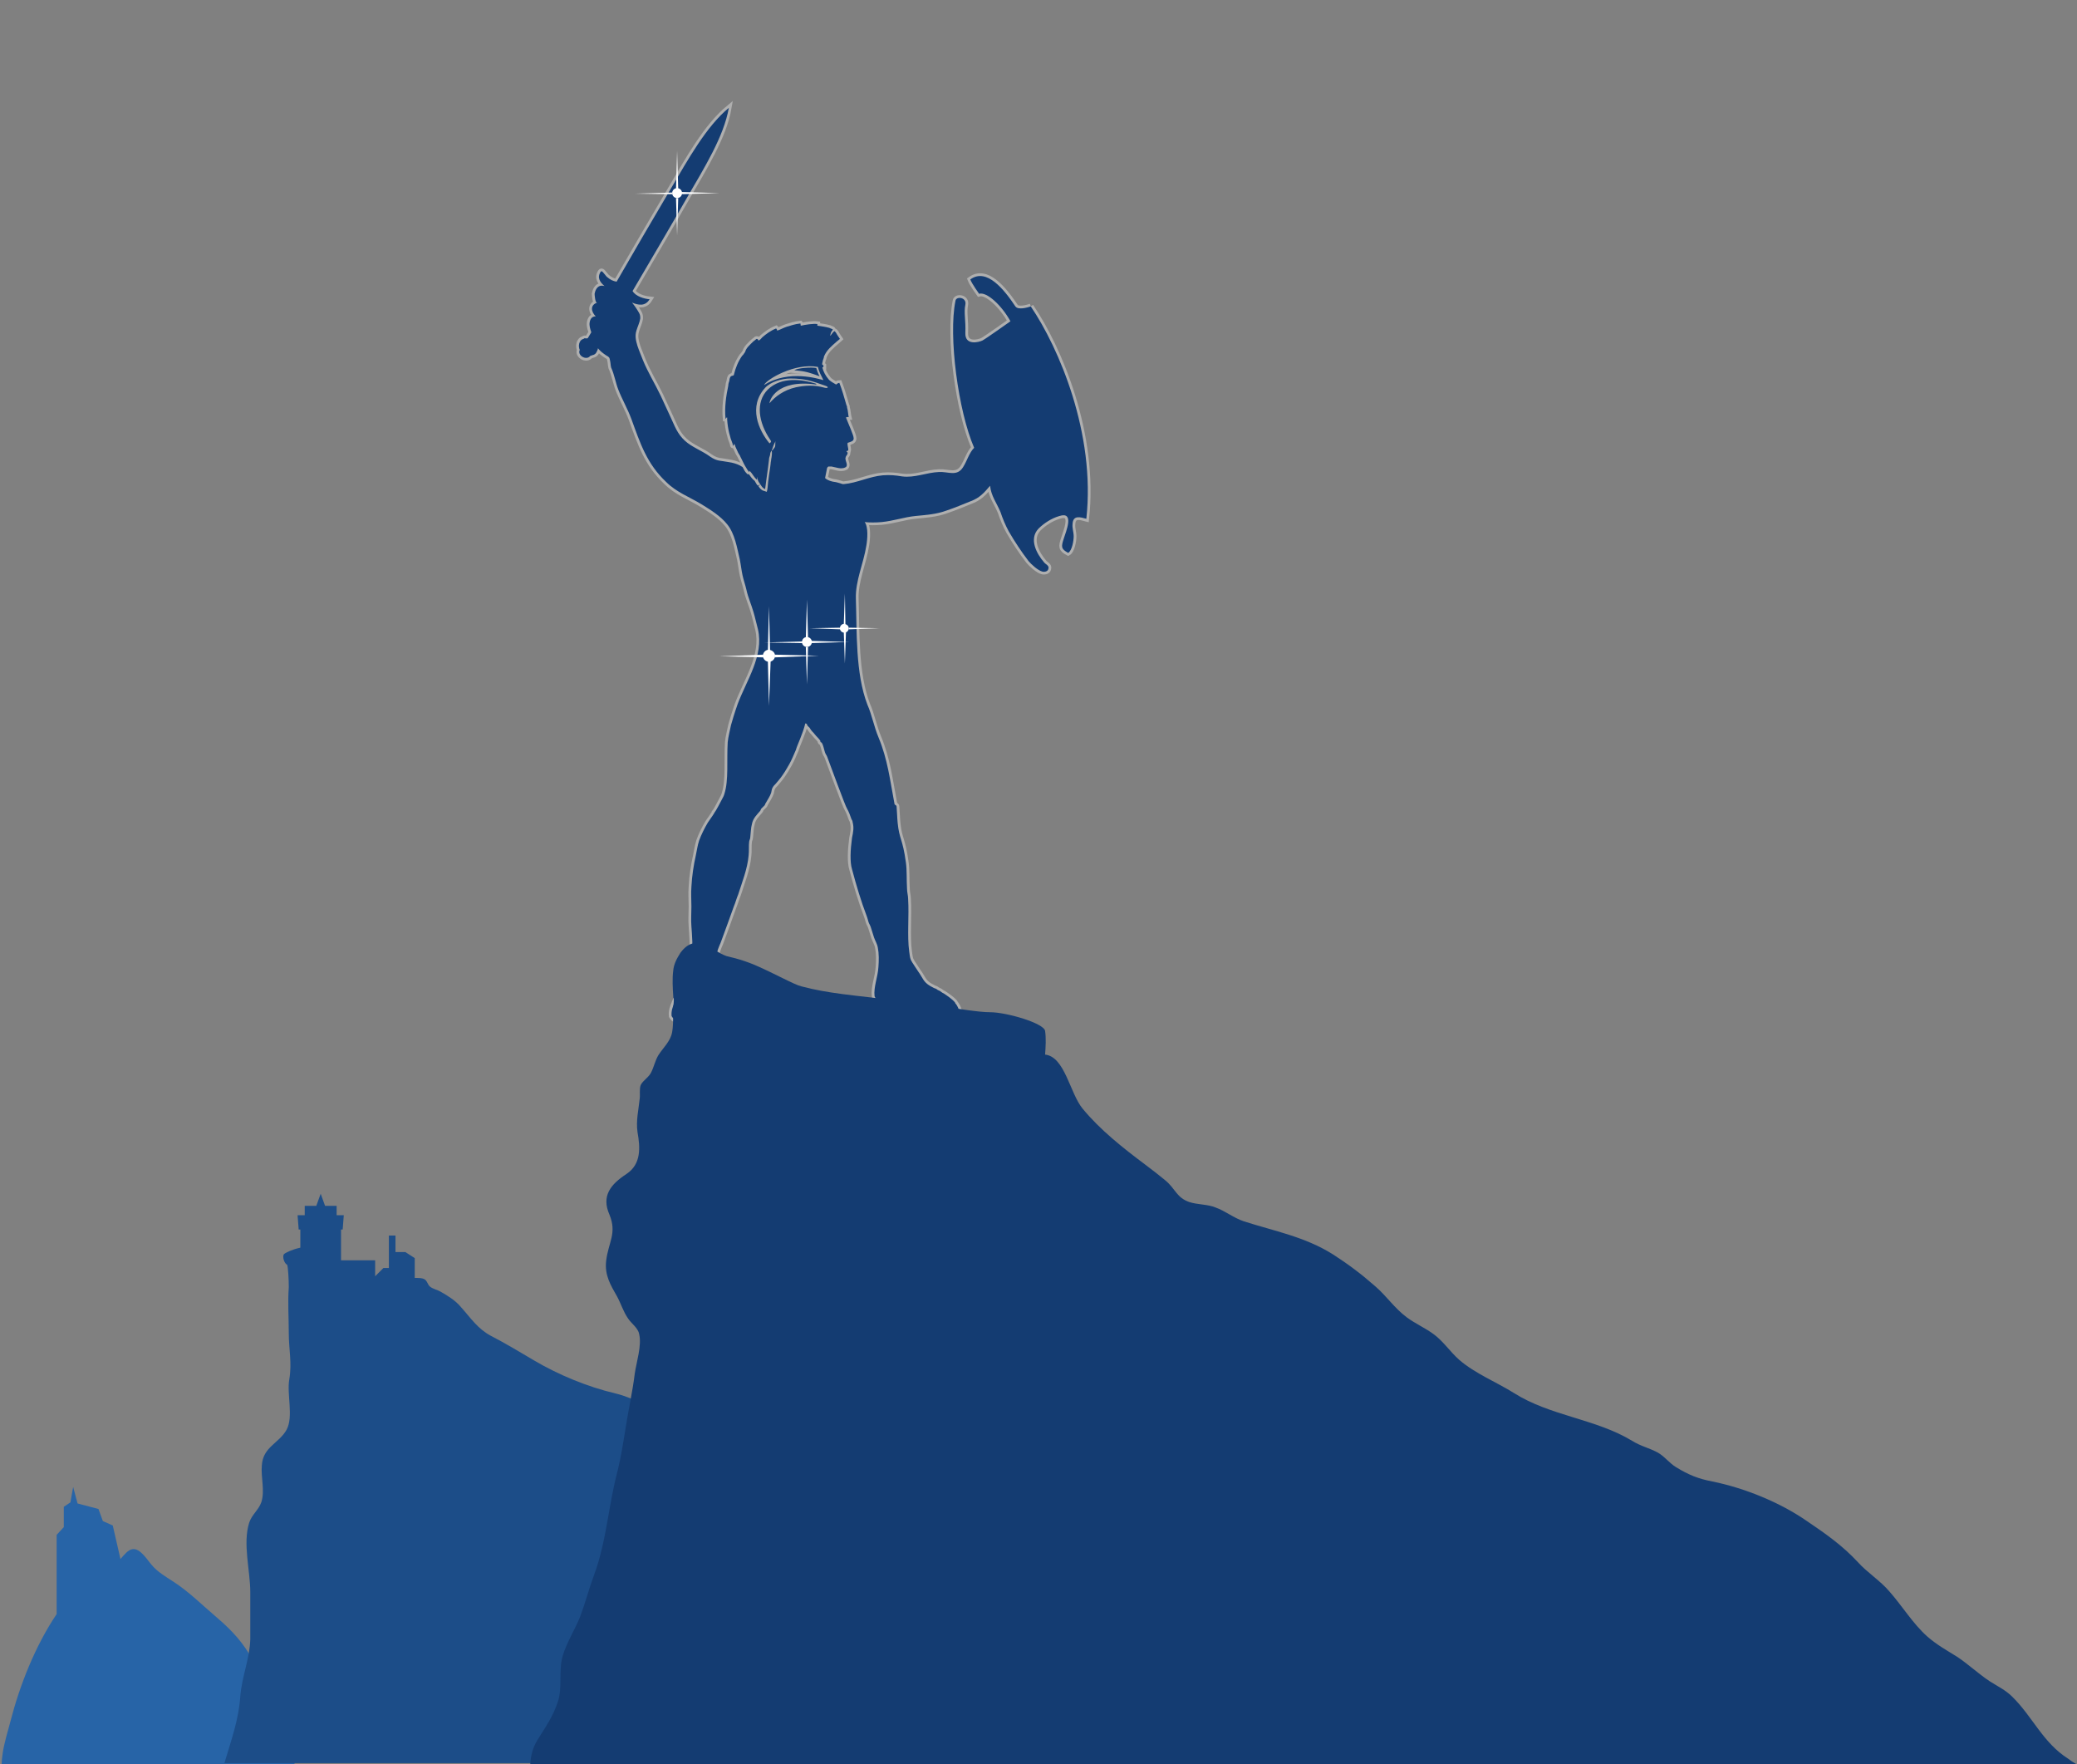
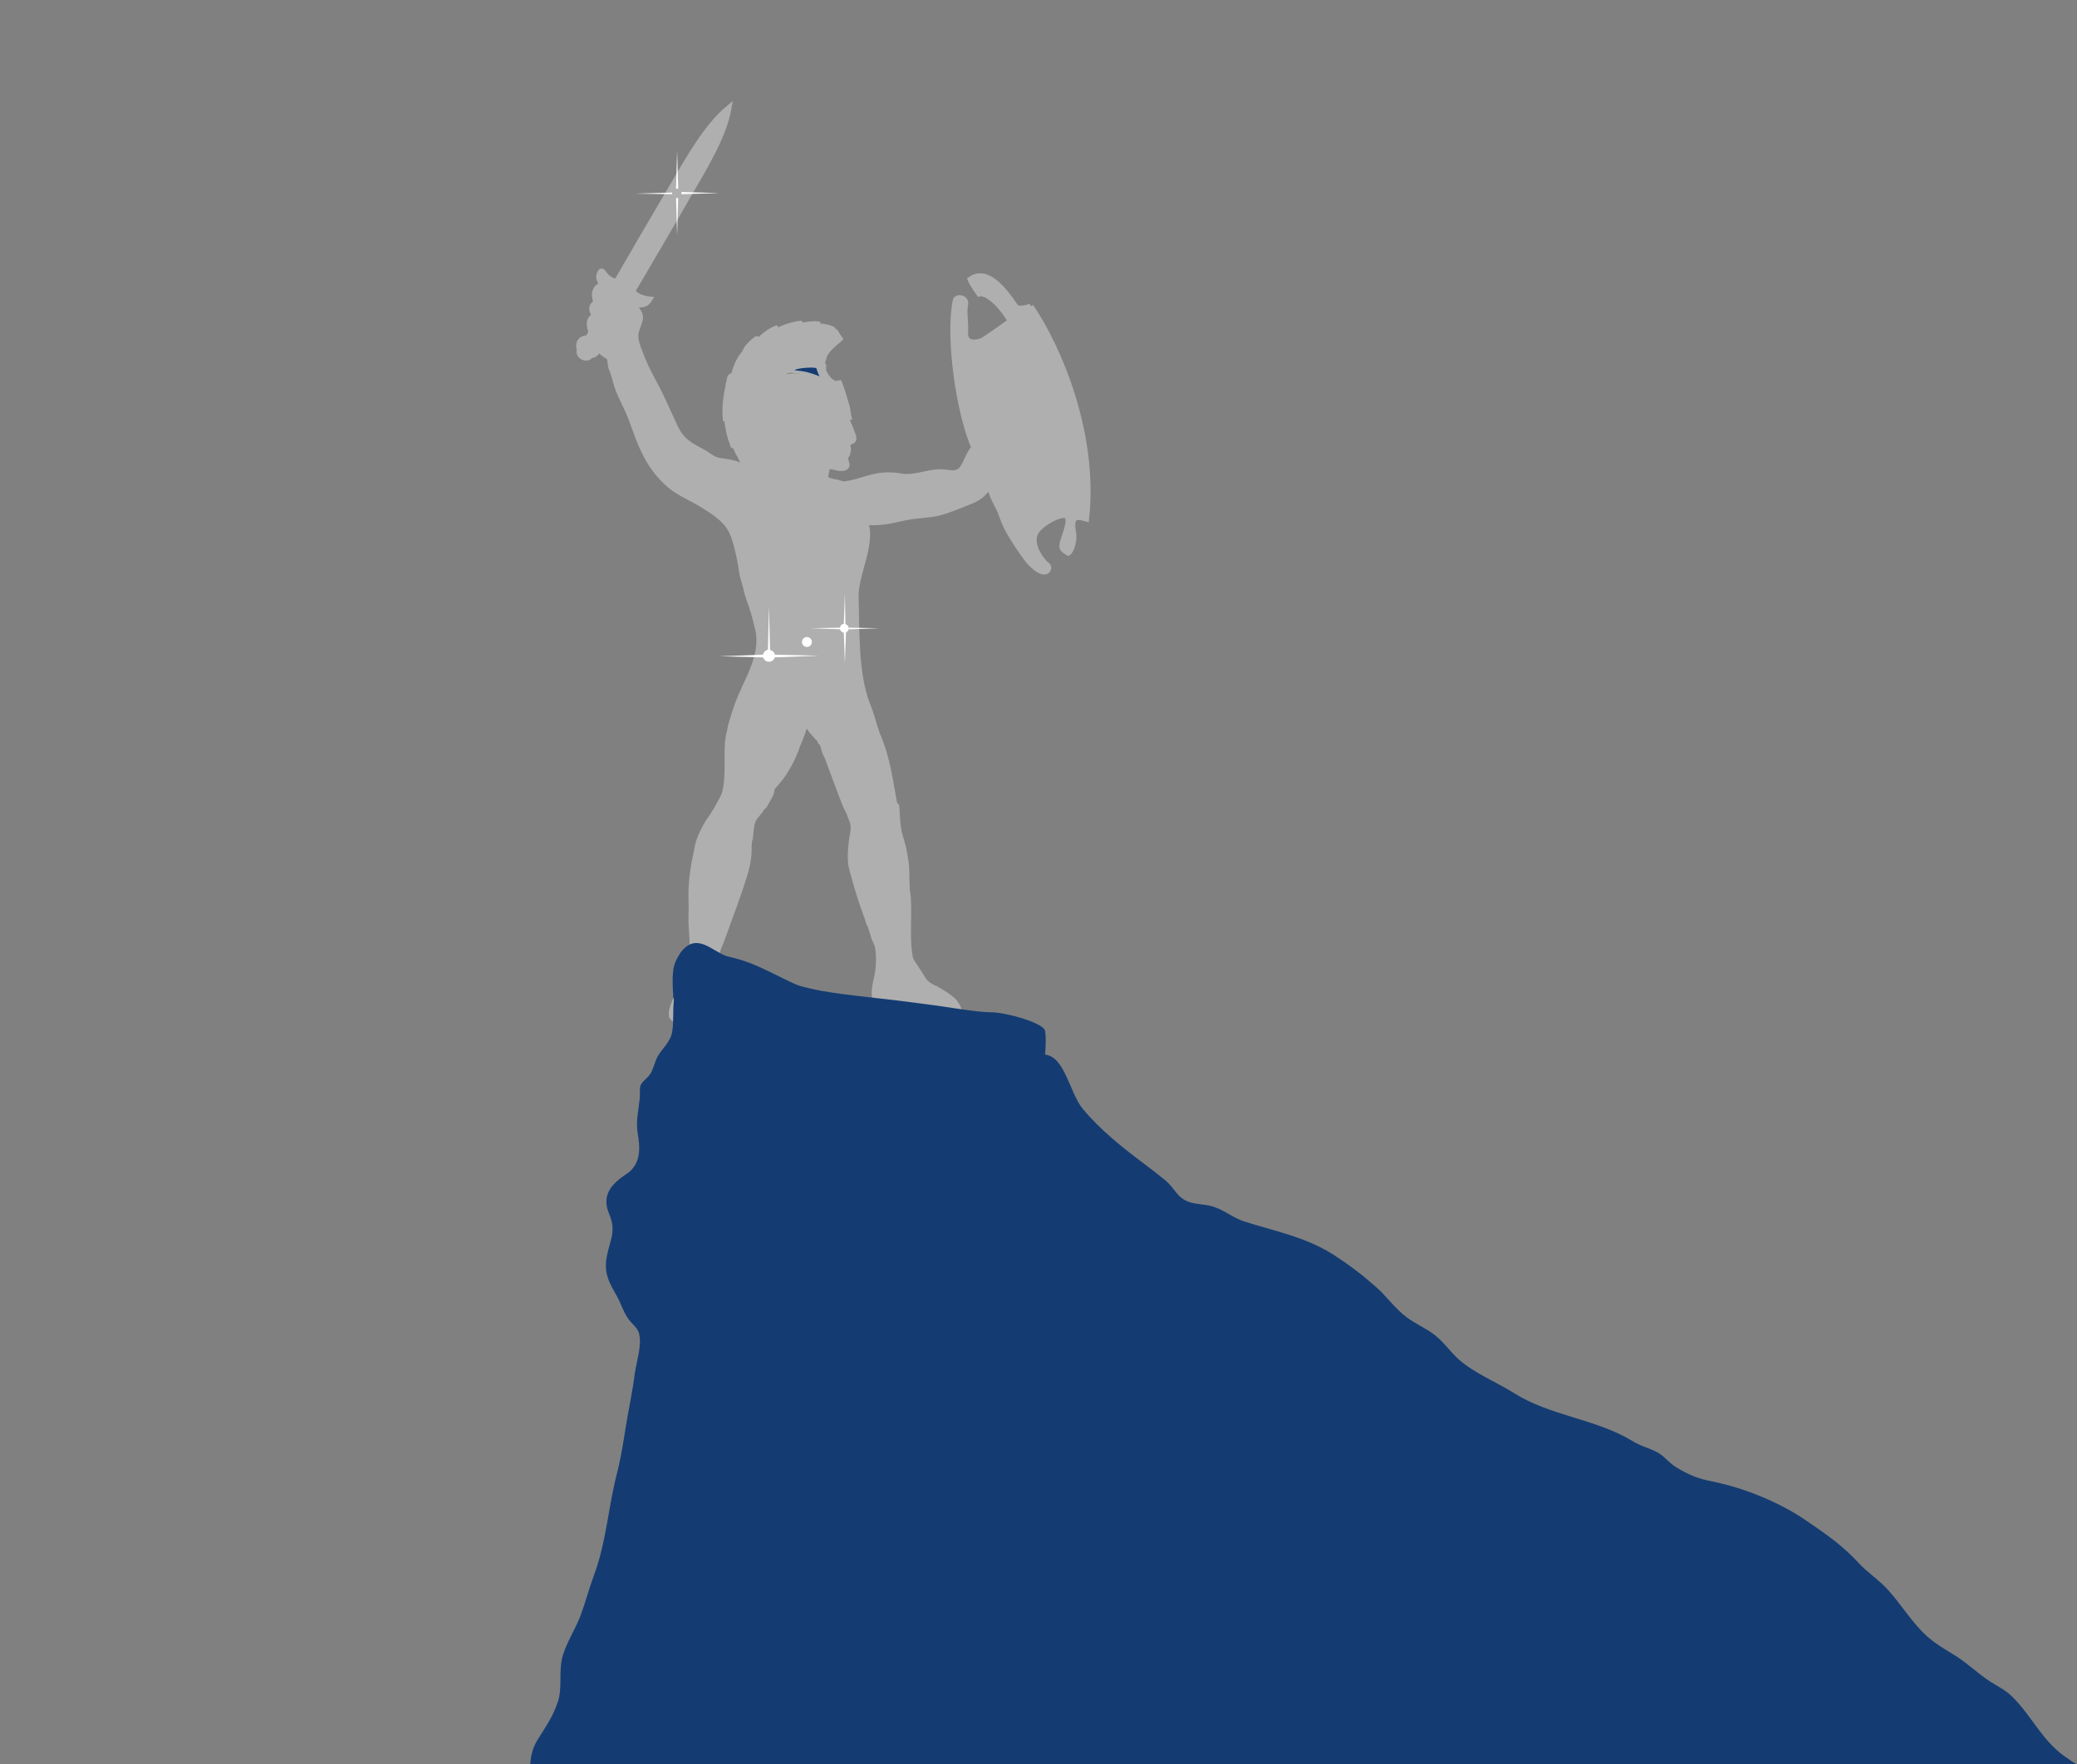
<svg xmlns="http://www.w3.org/2000/svg" xml:space="preserve" style="enable-background:new 0 0 377.6 320.7" viewBox="0 0 377.6 320.7">
  <rect x="0" y="0" width="377.6" height="320.7" fill="#808080" stroke="none" />
  <style>.st3,.st5{fill-rule:evenodd;clip-rule:evenodd}.st3{fill:#fff;stroke:#fff;stroke-miterlimit:10}.st5{fill:#143c72}.st6{fill:#fff}</style>
  <g id="Layer_4">
-     <path d="M48.8 306.7c-.7-1.7-1.9-3.1-2.8-4.8-1.6-3.1-3.8-5.5-6.5-7.8s-5.2-4.8-8-6.6c-1.4-.9-2.9-1.8-3.9-3-.8-.9-2.1-3.1-3.5-2.9-.8.1-1.5 1-2.2 1.8l-1.4-6.1-1.8-.8-.8-2.2-3.8-1-.8-3-.5 2.8-1.2.8v3.7l-1.3 1.4v14.4c-3.9 5.8-6.7 12.9-8.4 19.5-.5 1.9-1.1 3.8-1.4 5.7-.1.7-.2 1.5-.2 2.2h53.3c-.5-1.8-1-3.7-1.5-5.5-1.1-2.9-2.2-5.9-3.3-8.6z" style="fill:#2764a7" />
-     <path d="M149.5 313.6c-1.2-6.2-2.7-12.4-4.5-18.6-1.5-5.2-2.8-10.7-5.1-15.7-2-4.4-3.2-8.8-4.5-13.4-.5-1.7-1-3.2-2.4-4.3-3.1-2.5-7.1-3.1-10.8-4.2-3.6-1.1-6.6-3.2-10.3-4.1-5.1-1.2-10.4-3.4-14.8-6-2.7-1.6-5.2-3.1-7.9-4.5-2.4-1.3-3.6-3.2-5.4-5.2-1-1.2-2.3-2-3.7-2.8-.5-.3-1.4-.5-1.9-.9s-.5-1.1-1.1-1.4c-.4-.2-1-.2-1.7-.2v-3.6l-1.7-1.1h-1.8v-3h-1.2v5.9h-1l-1.5 1.5v-2.9H62v-5.6h.3l.2-2.6h-1.3v-1.7h-2.1l-.8-2.2-.8 2.2h-2.1v1.7h-1.3l.2 2.6h.3v3.3c-1.4.3-2.7.9-3 1.2-.3.5.1 1.7.6 1.9.2.5.3 2.9.3 4v.1c-.2 2.7 0 5.6 0 8.3 0 3 .6 5.4.1 8.4-.5 2.7.8 6.8-.5 9.2-1.4 2.5-4.3 3.1-4.5 6.5-.2 2.1.6 4.6-.1 6.7-.5 1.4-1.7 2.2-2.2 3.7-1.2 3.8.2 8.7.2 12.6v8.6c-.1 3.5-1.5 6.7-1.8 10.2-.3 4.5-1.7 8.2-2.9 12.3h110.8c-.7-2.2-1.6-4.4-2.1-6.9z" style="fill:#1c4d88" />
    <g style="opacity:.37">
      <path d="M187.4 55.7c-.6.2-2.3.7-2.8 0-2-3-5.2-7.1-8.2-4.9.3.8 1.6 2.6 1.6 2.6 1.4-.4 4.1 2.1 5.7 5 0 0-4.5 3.2-5.1 3.5-.6.3-3.2 1-3.1-1.4.1-2.3-.3-3.7 0-5.1.3-1.4-1.7-1.6-1.8-.7-1.3 6.4.5 20 3.4 26.7-.9.9-1.3 2.4-2 3.5-1.1 1.8-2.7.8-4.4.9-2.3.1-4.4 1.1-6.7.8-1.2-.2-2.2-.3-3.5-.2-2.4.2-4.7 1.4-7.1 1.6h-.2c-.3-.1-.6-.2-1-.3-.3-.1-.7-.1-1-.2-.4-.1-.9-.3-1.2-.6l.3-1.5c0-.2.1-.5.3-.6h.5c.2 0 .4.1.5.1.6.1 1 .3 1.6.2.2 0 .4-.1.6-.2.4-.4-.1-1-.1-1.6 0-.1.1-.4.2-.5.1-.1.2-.3.2-.5 0-.1-.2-.1-.2-.3.1 0 .2-.1.3-.1.1-.4-.2-.9-.1-1.4.6-.2 1.1-.3 1.1-.8 0-.6-.9-2.5-1.4-3.8.1-.1.3-.1.5-.1-.1-.4-.1-.8-.2-1.3 0-.1-.1-.3-.1-.4 0-.1 0-.3-.1-.4-.4-1.4-.8-2.8-1.3-4.1-.3 0-.4.2-.6.3-.5-.3-1.1-.6-1.4-1-.5-.6-.9-1.3-1.1-2.1.1 0 .1-.1.2-.1v-.3c-.1-.1-.1 0-.2-.1-.1-.2.1-.6.1-.8.1-.3.2-.5.2-.7.5-1.2 1.4-1.9 2.3-2.7.2-.2.4-.3.6-.5-.2-.3-.5-.7-.7-1.1-.1-.1-.2-.3-.3-.3-.1 0-.4.4-.4.4-.2.2-.2.4-.4.4.1-.2.1-.4.2-.6 0-.1.3-.4.3-.5 0-.1-.5-.2-.6-.3-.7-.2-1.5-.3-2.2-.4v-.3c-.8-.1-2.1.1-3 .3-.1-.1 0-.3-.1-.4-1 .1-1.8.4-2.5.6-.6.2-1.1.5-1.7.7 0-.1-.1-.3-.2-.4-1 .4-1.8 1-2.5 1.6-.2.2-.4.5-.7.6-.1-.1-.1-.3-.3-.3-.1 0-.2.1-.3.2-.3.2-.6.5-.8.7-.3.3-.7.7-.9 1.1-.1.2-.1.4-.3.6-.1.2-.2.3-.4.5-.7 1-1.2 2.2-1.5 3.5-.1.1-.4.1-.5.2-.2.1-.3.6-.3.8-.1.3-.2.6-.2.9-.4 1.9-.7 3.9-.5 6 .2 0 .1-.3.3-.2v.4c.1 1.6.5 3.2 1 4.4 0 .1 0 .3.1.3.2 0 0-.3.2-.3.1.2.2.4.2.5.2.4.3.7.5 1.1.1.2.2.3.3.5.1.1.1.3.2.4.3.6.6 1.3 1 1.9.1.2.3.5.5.7.1 0 0-.2.1-.2.5.5.8 1.2 1.3 1.6.1-.1 0-.3.1-.5 0 .8.4 1.1.7 1.6.2.3.4.5.7.6.2-1.7.5-3.5.7-5.3 0-.3.1-.6.2-.9 0-.3.1-.6.3-.8.1.5 0 1.1-.1 1.6 0 .3-.1.5-.1.8-.1 1-.3 1.9-.4 2.9-.1.6-.1 1.2-.2 1.8l-.1.4-.6-.2c-.4-.1-.7-.5-.9-.8l.3-.4-.4.3c-.2-.2-.4-.5-.6-.9-.4-.3-.7-.7-.9-1-.1-.1-.1-.2-.2-.2h-.2l-.2-.2c-.2-.2-.4-.5-.7-1.1-.2-.1-.3-.2-.5-.3-.6-.3-1.3-.5-2-.6-1.5-.3-2.1-.1-3.4-1-1.5-1.1-3.3-1.7-4.6-2.9-1.4-1.3-1.8-2.6-2.6-4.3l-1.8-3.9c-1-2.1-2.3-4.2-3.2-6.4-.3-.8-.7-1.7-1-2.6-.3-1-.5-1.8-.2-2.8.2-.7.6-1.5.7-2.2 0-.4 0-.6-.2-1-.4-.7-.8-1.3-1.3-1.9 1.2.5 2.4.7 3.2-.6-1-.1-2.5-.5-3.1-1.5 3.1-5.3 6.6-11.2 9.8-16.8 3.3-5.7 6.8-11.3 7.7-16.5-4.1 3.4-7.3 9.2-10.6 14.8-3.3 5.6-6.7 11.4-9.8 16.8-.6-.1-1.1-.3-1.8-.9-.2-.2-.3-.4-.5-.6-.1-.1-.4-.6-.6-.3-.7 1.1-.1 1.9.7 2.6-.3-.1-.7-.1-.9 0-.5.2-.8.8-.9 1.4 0 .2.1 1.8.5 1.6-1.3.4-1.2 1.6-.3 2.5-.7 0-1 .5-1.1 1.1-.1.6.1 1.2.3 1.8-.2.3-.4.7-.6 1-.2.3-.6-.1-.8.2-.9.2-1 1.4-.7 2-.5 1 1.2 2 1.9 1.1.4-.2.9-.1 1.2-.8.1-.2.2-.4.2-.6.4.5.9.9 1.5 1.3.5.3.6.3.7.9.1.4.1.9.2 1.3.6 1.3.8 2.7 1.3 4 .7 1.8 1.7 3.5 2.4 5.4 1.6 4.4 2.8 8.1 6.3 11.4 1.9 1.9 4.2 2.7 6.5 4.1 1.6 1 3.4 2.1 4.6 3.6 1.4 1.7 1.8 4.3 2.3 6.4.2 1 .3 2 .5 2.9.2.9.5 1.7.7 2.6.3 1.4.9 2.7 1.3 4.1.3 1 .5 2 .8 3.1 1.1 4.8-2.1 9.3-3.7 13.6-.6 1.7-1 3.1-1.2 3.8-.2 1-.5 2.1-.6 3.1-.2 3.3.2 6.9-.6 9.4-.1.4-.3.7-.5 1.1-.2.4-1.1 2.1-1.3 2.3 0 .1-1 1.5-1.2 1.8-.6 1-1.2 2.2-1.6 3.3-.3.9-.4 1.8-.6 2.7-.4 1.8-.7 3.7-.8 5.7-.1 1.2 0 2.4 0 3.6 0 1.2-.1 2.4 0 3.6.1 1.4.3 3.9.1 5.4-.1.5-.4 1-.6 1.6-.4 1.1-.5 2.3-.8 3.5-.1.6-.3 1.3-.5 1.7-.2.4-.7.5-1 1-.1.2-.2.5-.3.7-.3.7-.6 1.5-.5 2.4.7 1.3 2.7 1 4.7.9 1.2-.1 2.4-.1 3.2-.4.4-1 0-2-.2-2.6-.2-.6-.4-1.3-.3-2.1 0-.3.3-.5.4-.8.1-.1 0-.4.1-.5.3-.8.8-1.4.8-2.2 0-.5-.5-1-.6-1.5.1-.3.2-.5.3-.8-.3-.3-.2-.8-.2-1.1 0-.6.4-1.5.7-2.2.8-2.2 1.7-4.6 2.4-6.6.3-.7.5-1.5.8-2.2.7-2.2 1.7-4.7 1.9-7.1.1-.8 0-1.8.1-2.5 0-.2.2-.5.2-.8.1-.8.1-1.7.3-2.4.2-1.1 1-1.8 1.5-2.4.1-.1.1-.3.2-.4l.6-.6c.1-.1.1-.3.2-.4.4-.7.8-1.3 1-1.9.1-.4.1-.7.3-1 .1-.2.3-.4.5-.6.4-.5.8-.9 1.2-1.5.5-.7.9-1.4 1.3-2.1.4-.7.9-1.9 1.2-2.6.2-.8 1.3-3 1.7-4.8.2 0 .2.1.3.1 0 .3.3.5.5.7.1.2.3.5.5.7l.2.2c.1.1.3.4.5.6.2.2.5.5.7.8.1.1 0 .2.1.3l.2.1c.3.5.4 1.2.6 1.8.1.3.3.5.4.8.5 1.3 3.3 9 3.6 9.4.3.5.6 1.3.8 1.9.1.2.2.3.2.5.3 1.1.1 1.9-.1 2.9-.3 2.2-.4 4.4 0 5.7.8 3 1.6 5.7 2.7 8.6.1.3.2.6.3 1 .1.3.3.6.4.9.2.6.4 1.3.6 1.9.2.6.6 1.2.7 1.9.2 1 .2 2.3.1 3.5-.1 1.8-.9 3.6-.7 5.3l.1.2c.6 1.4 4.1 1.2 5.4 1.9.4.2 1.1.9 1.5 1.2.3.2.4.3.7.5l.3.3c.3.2 1 .4 1.3.5.8.4 2.4.6 3.6.5 1.1-.1 2.4-.7 2.5-1.6.2-.8-.4-1.9-.7-2.2-.1-.1 0-.1-.1-.2-.5-.6-1.4-1.2-2-1.6-.2-.1-.4-.2-.5-.3-.2-.2-.6-.3-.7-.4-.2-.2-.4-.2-.6-.3-1-.5-1.6-.9-2.1-1.8-.2-.3-.4-.7-.7-1.1-.5-.8-1.1-1.6-1.4-2.2-.2-.5-.2-.9-.3-1.5-.4-2.9 0-6.4-.2-9.6 0-.6-.2-1.2-.2-1.9-.1-1.7 0-3.2-.2-4.7-.6-4.4-1.2-4.2-1.5-7.2-.1-1-.1-1.9-.2-3 0-.3-.4-.2-.4-.6-.8-4.2-1.2-7.9-2.9-12-.8-1.9-1.2-4.1-2-5.9-2.2-5.7-1.9-13.3-2.1-19.3-.1-3.2 1.4-6.4 1.9-9.6.2-1.1.4-3.4-.3-4.3.8.1 2.1.1 3.1 0 2.1-.2 4.1-.9 6.1-1.1 2-.2 3.8-.3 5.7-1 1.5-.5 2.9-1.1 4.4-1.7 1.6-.6 2.4-1.5 3.5-2.8.2 1.9 1.2 3.1 1.9 4.8.4 1.2.9 2.4 1.5 3.5 1.1 1.9 2.3 3.7 3.6 5.4.5.6 1.7 1.7 2.5 1.9.4.1 1 0 1.1-.5.2-.6-.5-.8-.8-1.2-1.3-1.5-2.8-4.2-1-6.1 1-1 2.4-1.9 3.8-2.3 2.8-.9 1.2 2.8.8 4.1-.5 1.5-.5 1.9.8 2.6.7-.4 1-2.2 1-3 0-.8-.3-1.5-.2-2.3.1-1.6 1.4-1.2 2.5-.9 1.7-15.5-5-31.1-10.1-38.6zm-46.5 25.5c0 .1-.3.4-.4.6 0 0-.1.1-.2.1.2-.6.4-1.2.7-1.7-.1.2 0 .7-.1 1zm7.8-14.5c.2.9.5 1.4 1 2.4-.8-.2-6.3-2-10.8.9.4-1 5.6-4.1 9.8-3.3zm-9.6 3.8c1-1.1 3.1-1.7 4.6-1.7 2.7 0 4 .5 6.3 1.3.2.1.4.1.5.3-.1.2-.4.1-.5.1-2.1-.6-3.8-.4-5.3-.1-2.2.5-3.8 1.7-4.8 2.9 0-.5 1.2-4.4 8.5-3.4 0 0 .1-.1-.2-.2-2.3-.7-6.1-1.3-8.6 1.1-2.3 2.3-1.7 6 .4 9.1.2.3.3.4-.1.7-2-2.4-3.9-6.7-.8-10.1z" class="st3" />
      <path d="M148.4 66.9c-.9-.2-3.4 0-4 .4 2.1.2 2.7.4 4.6 1.1-.3-.5-.5-1.2-.6-1.5z" class="st3" />
    </g>
    <path d="M376 319.7c-4.6-2.9-6.5-7.7-10.2-11.3-1.2-1.2-2.7-1.9-4.1-2.8-2.1-1.4-4-3.2-6-4.5-1.8-1.1-3.7-2.2-5.3-3.6-2.6-2.3-4.6-5.6-6.9-8.2-1.7-2-4-3.4-5.8-5.4-2.8-3-5.8-5.1-9.2-7.4-4.9-3.4-11.3-6-17.2-7.2-2.6-.5-4.3-1.2-6.6-2.6-1.3-.8-2.1-2-3.4-2.7-1.5-.8-3-1.1-4.6-2.1-6.6-4-14.9-4.5-21.5-8.7-3.2-2-7-3.5-9.9-6-1.7-1.5-2.9-3.4-4.7-4.7-1.5-1.1-3.3-1.9-4.8-3-2.3-1.7-3.7-3.9-5.8-5.7-2.5-2.2-4.9-4-7.7-5.8-5.1-3.2-10.6-4.2-16.2-6-1.8-.6-3.4-1.9-5.1-2.5-1.4-.6-3.3-.5-4.8-1-2.3-.8-2.5-2.4-4.3-3.9-1.2-1-2.5-2-3.7-2.9-4-3-8.2-6.3-11.4-10.2-2.3-2.8-3.2-9.4-6.8-9.8.1-1.4.2-2.9 0-4.3s-7-3.4-10-3.4c-2 0-5.6-.6-9.7-1.2-.8-.1-6-.8-6.9-.9-8.4-1-12.8-1.3-17.7-2.6-1.3-.3-4.8-2.3-8.5-3.9-1.2-.5-2.4-.9-3.5-1.2l-.8-.2c-.3-.1-.5-.1-.8-.2-2.7-.9-5.5-4.5-8.4-.6-.7 1.1-1.2 2.1-1.3 3.2-.2 1.5-.1 3.2 0 4.7 0 .2 0 .3.1.4v.5c-.2 1.8 0 3.9-.3 5.6-.3 1.7-1.6 2.8-2.5 4.2-.6 1-.8 2.1-1.3 3.1-.4.9-1.5 1.5-1.9 2.3-.3.7-.1 1.8-.2 2.5-.2 2-.7 4-.4 6.1.5 2.8.7 5.8-2 7.6-2.9 1.9-4.6 4-3.1 7.4 1.4 3.4-.2 5-.6 8.4-.3 2.6.8 4.4 2 6.5.7 1.3 1.1 2.7 2 4 .6.9 1.8 1.7 2 2.8.5 2.1-.5 5.1-.8 7.2-.4 3.3-1.2 6.8-1.7 10.1-.4 2.5-.8 5-1.4 7.5-1.7 6.3-2 12.8-4.3 19-.9 2.4-1.6 5.1-2.5 7.5-.9 2.3-2.5 4.8-3.2 7.2-.8 2.7 0 5.8-.9 8.4-.9 2.7-2.2 4.5-3.7 6.9-.9 1.5-1.2 2.9-1.3 4.4h281.1c-.5-.3-1-.6-1.5-1z" style="fill:#143c72" />
-     <path d="M187.4 55.7c-.6.2-2.3.7-2.8 0-2-3-5.2-7.1-8.2-4.9.3.8 1.6 2.6 1.6 2.6 1.4-.4 4.1 2.1 5.7 5 0 0-4.5 3.2-5.1 3.5-.6.3-3.2 1-3.1-1.4.1-2.3-.3-3.7 0-5.1.3-1.4-1.7-1.6-1.8-.7-1.3 6.4.5 20 3.4 26.7-.9.9-1.3 2.4-2 3.5-1.1 1.8-2.7.8-4.4.9-2.3.1-4.4 1.1-6.7.8-1.2-.2-2.2-.3-3.5-.2-2.4.2-4.7 1.4-7.1 1.6h-.2c-.3-.1-.6-.2-1-.3-.3-.1-.7-.1-1-.2-.4-.1-.9-.3-1.2-.6l.3-1.5c0-.2.1-.5.3-.6h.5c.2 0 .4.1.5.1.6.1 1 .3 1.6.2.2 0 .4-.1.6-.2.4-.4-.1-1-.1-1.6 0-.1.1-.4.2-.5.1-.1.2-.3.2-.5 0-.1-.2-.1-.2-.3.1 0 .2-.1.3-.1.1-.4-.2-.9-.1-1.4.6-.2 1.1-.3 1.1-.8 0-.6-.9-2.5-1.4-3.8.1-.1.3-.1.5-.1-.1-.4-.1-.8-.2-1.3 0-.1-.1-.3-.1-.4 0-.1 0-.3-.1-.4-.4-1.4-.8-2.8-1.3-4.1-.3 0-.4.2-.6.3-.5-.3-1.1-.6-1.4-1-.5-.6-.9-1.3-1.1-2.1.1 0 .1-.1.2-.1v-.3c-.1-.1-.1 0-.2-.1-.1-.2.1-.6.1-.8.1-.3.2-.5.2-.7.5-1.2 1.4-1.9 2.3-2.7.2-.2.4-.3.6-.5-.2-.3-.5-.7-.7-1.1-.1-.1-.2-.3-.3-.3-.1 0-.4.4-.4.4-.2.2-.2.4-.4.4.1-.2.1-.4.2-.6 0-.1.3-.4.3-.5 0-.1-.5-.2-.6-.3-.7-.2-1.5-.3-2.2-.4v-.3c-.8-.1-2.1.1-3 .3-.1-.1 0-.3-.1-.4-1 .1-1.8.4-2.5.6-.6.2-1.1.5-1.7.7 0-.1-.1-.3-.2-.4-1 .4-1.8 1-2.5 1.6-.2.2-.4.5-.7.6-.1-.1-.1-.3-.3-.3-.1 0-.2.1-.3.2-.3.2-.6.5-.8.7-.3.3-.7.7-.9 1.1-.1.2-.1.4-.3.6-.1.2-.2.3-.4.5-.7 1-1.2 2.2-1.5 3.5-.1.1-.4.1-.5.2-.2.1-.3.6-.3.8-.1.3-.2.6-.2.9-.4 1.9-.7 3.9-.5 6 .2 0 .1-.3.3-.2v.4c.1 1.6.5 3.2 1 4.4 0 .1 0 .3.1.3.2 0 0-.3.2-.3.1.2.2.4.2.5.2.4.3.7.5 1.1.1.2.2.3.3.5.1.1.1.3.2.4.3.6.6 1.3 1 1.9.1.2.3.5.5.7.1 0 0-.2.1-.2.5.5.8 1.2 1.3 1.6.1-.1 0-.3.1-.5 0 .8.4 1.1.7 1.6.2.3.4.5.7.6.2-1.7.5-3.5.7-5.3 0-.3.1-.6.2-.9 0-.3.1-.6.3-.8.1.5 0 1.1-.1 1.6 0 .3-.1.5-.1.8-.1 1-.3 1.9-.4 2.9-.1.6-.1 1.2-.2 1.8l-.1.4-.6-.2c-.4-.1-.7-.5-.9-.8l.3-.4-.4.3c-.2-.2-.4-.5-.6-.9-.4-.3-.7-.7-.9-1-.1-.1-.1-.2-.2-.2h-.2l-.2-.2c-.2-.2-.4-.5-.7-1.1-.2-.1-.3-.2-.5-.3-.6-.3-1.3-.5-2-.6-1.5-.3-2.1-.1-3.4-1-1.5-1.1-3.3-1.7-4.6-2.9-1.4-1.3-1.8-2.6-2.6-4.3l-1.8-3.9c-1-2.1-2.3-4.2-3.2-6.4-.3-.8-.7-1.7-1-2.6-.3-1-.5-1.8-.2-2.8.2-.7.6-1.5.7-2.2 0-.4 0-.6-.2-1-.4-.7-.8-1.3-1.3-1.9 1.2.5 2.4.7 3.2-.6-1-.1-2.5-.5-3.1-1.5 3.1-5.3 6.6-11.2 9.8-16.8 3.3-5.7 6.8-11.3 7.7-16.5-4.1 3.4-7.3 9.2-10.6 14.8-3.3 5.6-6.7 11.4-9.8 16.8-.6-.1-1.1-.3-1.8-.9-.2-.2-.3-.4-.5-.6-.1-.1-.4-.6-.6-.3-.7 1.1-.1 1.9.7 2.6-.3-.1-.7-.1-.9 0-.5.2-.8.8-.9 1.4 0 .2.1 1.8.5 1.6-1.3.4-1.2 1.6-.3 2.5-.7 0-1 .5-1.1 1.1-.1.6.1 1.2.3 1.8-.2.3-.4.7-.6 1-.2.3-.6-.1-.8.2-.9.2-1 1.4-.7 2-.5 1 1.2 2 1.9 1.1.4-.2.9-.1 1.2-.8.1-.2.2-.4.2-.6.4.5.9.9 1.5 1.3.5.3.6.3.7.9.1.4.1.9.2 1.3.6 1.3.8 2.7 1.3 4 .7 1.8 1.7 3.5 2.4 5.4 1.6 4.4 2.8 8.1 6.3 11.4 1.9 1.9 4.2 2.7 6.5 4.1 1.6 1 3.4 2.1 4.6 3.6 1.4 1.7 1.8 4.3 2.3 6.4.2 1 .3 2 .5 2.9.2.9.5 1.7.7 2.6.3 1.4.9 2.7 1.3 4.1.3 1 .5 2 .8 3.1 1.1 4.8-2.1 9.3-3.7 13.6-.6 1.7-1 3.1-1.2 3.8-.2 1-.5 2.1-.6 3.1-.2 3.3.2 6.9-.6 9.4-.1.4-.3.7-.5 1.1-.2.4-1.1 2.1-1.3 2.3 0 .1-1 1.5-1.2 1.8-.6 1-1.2 2.2-1.6 3.3-.3.9-.4 1.8-.6 2.7-.4 1.8-.7 3.7-.8 5.7-.1 1.2 0 2.4 0 3.6 0 1.2-.1 2.4 0 3.6.1 1.4.3 3.9.1 5.4-.1.5-.4 1-.6 1.6-.4 1.1-.5 2.3-.8 3.5-.1.6-.3 1.3-.5 1.7-.2.4-.7.5-1 1-.1.2-.2.5-.3.7-.3.7-.6 1.5-.5 2.4.7 1.3 2.7 1 4.7.9 1.2-.1 2.4-.1 3.2-.4.4-1 0-2-.2-2.6-.2-.6-.4-1.3-.3-2.1 0-.3.3-.5.4-.8.1-.1 0-.4.1-.5.3-.8.8-1.4.8-2.2 0-.5-.5-1-.6-1.5.1-.3.2-.5.3-.8-.3-.3-.2-.8-.2-1.1 0-.6.4-1.5.7-2.2.8-2.2 1.7-4.6 2.4-6.6.3-.7.5-1.5.8-2.2.7-2.2 1.7-4.7 1.9-7.1.1-.8 0-1.8.1-2.5 0-.2.2-.5.2-.8.1-.8.1-1.7.3-2.4.2-1.1 1-1.8 1.5-2.4.1-.1.1-.3.2-.4l.6-.6c.1-.1.1-.3.2-.4.4-.7.8-1.3 1-1.9.1-.4.1-.7.3-1 .1-.2.3-.4.5-.6.4-.5.8-.9 1.2-1.5.5-.7.9-1.4 1.3-2.1.4-.7.9-1.9 1.2-2.6.2-.8 1.3-3 1.7-4.8.2 0 .2.1.3.1 0 .3.3.5.5.7.1.2.3.5.5.7l.2.2c.1.1.3.4.5.6.2.2.5.5.7.8.1.1 0 .2.1.3l.2.1c.3.5.4 1.2.6 1.8.1.3.3.5.4.8.5 1.3 3.3 9 3.6 9.4.3.5.6 1.3.8 1.9.1.2.2.3.2.5.3 1.1.1 1.9-.1 2.9-.3 2.2-.4 4.4 0 5.7.8 3 1.6 5.7 2.7 8.6.1.3.2.6.3 1 .1.3.3.6.4.9.2.6.4 1.3.6 1.9.2.6.6 1.2.7 1.9.2 1 .2 2.3.1 3.5-.1 1.8-.9 3.6-.7 5.3l.1.2c.6 1.4 4.1 1.2 5.4 1.9.4.2 1.1.9 1.5 1.2.3.2.4.3.7.5l.3.3c.3.2 1 .4 1.3.5.8.4 2.4.6 3.6.5 1.1-.1 2.4-.7 2.5-1.6.2-.8-.4-1.9-.7-2.2-.1-.1 0-.1-.1-.2-.5-.6-1.4-1.2-2-1.6-.2-.1-.4-.2-.5-.3-.2-.2-.6-.3-.7-.4-.2-.2-.4-.2-.6-.3-1-.5-1.6-.9-2.1-1.8-.2-.3-.4-.7-.7-1.1-.5-.8-1.1-1.6-1.4-2.2-.2-.5-.2-.9-.3-1.5-.4-2.9 0-6.4-.2-9.6 0-.6-.2-1.2-.2-1.9-.1-1.7 0-3.2-.2-4.7-.6-4.4-1.2-4.2-1.5-7.2-.1-1-.1-1.9-.2-3 0-.3-.4-.2-.4-.6-.8-4.2-1.2-7.9-2.9-12-.8-1.9-1.2-4.1-2-5.9-2.2-5.7-1.9-13.3-2.1-19.3-.1-3.2 1.4-6.4 1.9-9.6.2-1.1.4-3.4-.3-4.3.8.1 2.1.1 3.1 0 2.1-.2 4.1-.9 6.1-1.1 2-.2 3.8-.3 5.7-1 1.5-.5 2.9-1.1 4.4-1.7 1.6-.6 2.4-1.5 3.5-2.8.2 1.9 1.2 3.1 1.9 4.8.4 1.2.9 2.4 1.5 3.5 1.1 1.9 2.3 3.7 3.6 5.4.5.6 1.7 1.7 2.5 1.9.4.1 1 0 1.1-.5.2-.6-.5-.8-.8-1.2-1.3-1.5-2.8-4.2-1-6.1 1-1 2.4-1.9 3.8-2.3 2.8-.9 1.2 2.8.8 4.1-.5 1.5-.5 1.9.8 2.6.7-.4 1-2.2 1-3 0-.8-.3-1.5-.2-2.3.1-1.6 1.4-1.2 2.5-.9 1.7-15.5-5-31.1-10.1-38.6zm-46.5 25.5c0 .1-.3.4-.4.6 0 0-.1.1-.2.1.2-.6.4-1.2.7-1.7-.1.2 0 .7-.1 1zm7.8-14.5c.2.9.5 1.4 1 2.4-.8-.2-6.3-2-10.8.9.4-1 5.6-4.1 9.8-3.3zm-9.6 3.8c1-1.1 3.1-1.7 4.6-1.7 2.7 0 4 .5 6.3 1.3.2.1.4.1.5.3-.1.2-.4.1-.5.1-2.1-.6-3.8-.4-5.3-.1-2.2.5-3.8 1.7-4.8 2.9 0-.5 1.2-4.4 8.5-3.4 0 0 .1-.1-.2-.2-2.3-.7-6.1-1.3-8.6 1.1-2.3 2.3-1.7 6 .4 9.1.2.3.3.4-.1.7-2-2.4-3.9-6.7-.8-10.1z" class="st5" />
    <path d="M148.4 66.9c-.9-.2-3.4 0-4 .4 2.1.2 2.7.4 4.6 1.1-.3-.5-.5-1.2-.6-1.5z" class="st5" />
  </g>
  <g id="Layer_2">
    <path d="M140.9 119.2c0 .6-.5 1.1-1.1 1.1-.6 0-1.1-.5-1.1-1.1 0-.6.5-1.1 1.1-1.1.6.1 1.1.5 1.1 1.1z" class="st6" />
-     <path d="m139.8 110.2-.2 8.1h.4zM148.9 119.2l-8.1-.2v.5zM139.8 128.3l.3-8.1h-.5zM130.8 119.3l8 .2v-.5zM147.6 116.7c0 .5-.4.9-.9.9s-.9-.4-.9-.9.4-.9.9-.9.9.4.9.9z" class="st6" />
-     <path d="m146.7 109-.2 6.9h.4zM154.4 116.7l-6.9-.2v.4zM146.7 124.4l.2-6.8h-.4zM139 116.8l6.9.1v-.3zM124 35.1c0 .5-.4.9-.9.9s-.9-.4-.9-.9.4-.9.9-.9.9.4.9.9z" class="st6" />
+     <path d="m139.8 110.2-.2 8.1h.4zM148.9 119.2l-8.1-.2v.5zM139.8 128.3h-.5zM130.8 119.3l8 .2v-.5zM147.6 116.7c0 .5-.4.9-.9.9s-.9-.4-.9-.9.4-.9.9-.9.9.4.9.9z" class="st6" />
    <path d="m123.1 27.4-.2 6.9h.4zM130.8 35.1l-6.9-.2v.4zM123.1 42.8l.2-6.8h-.4zM115.4 35.2l6.8.1V35zM154.3 114.2c0 .4-.3.8-.8.8-.4 0-.8-.3-.8-.8 0-.4.3-.8.8-.8.5.1.8.4.8.8z" class="st6" />
    <path d="m153.6 107.9-.2 5.6h.3zM159.9 114.2l-5.6-.1v.3zM153.6 120.6l.2-5.7h-.4zM147.2 114.2l5.7.2v-.3z" class="st6" />
  </g>
</svg>